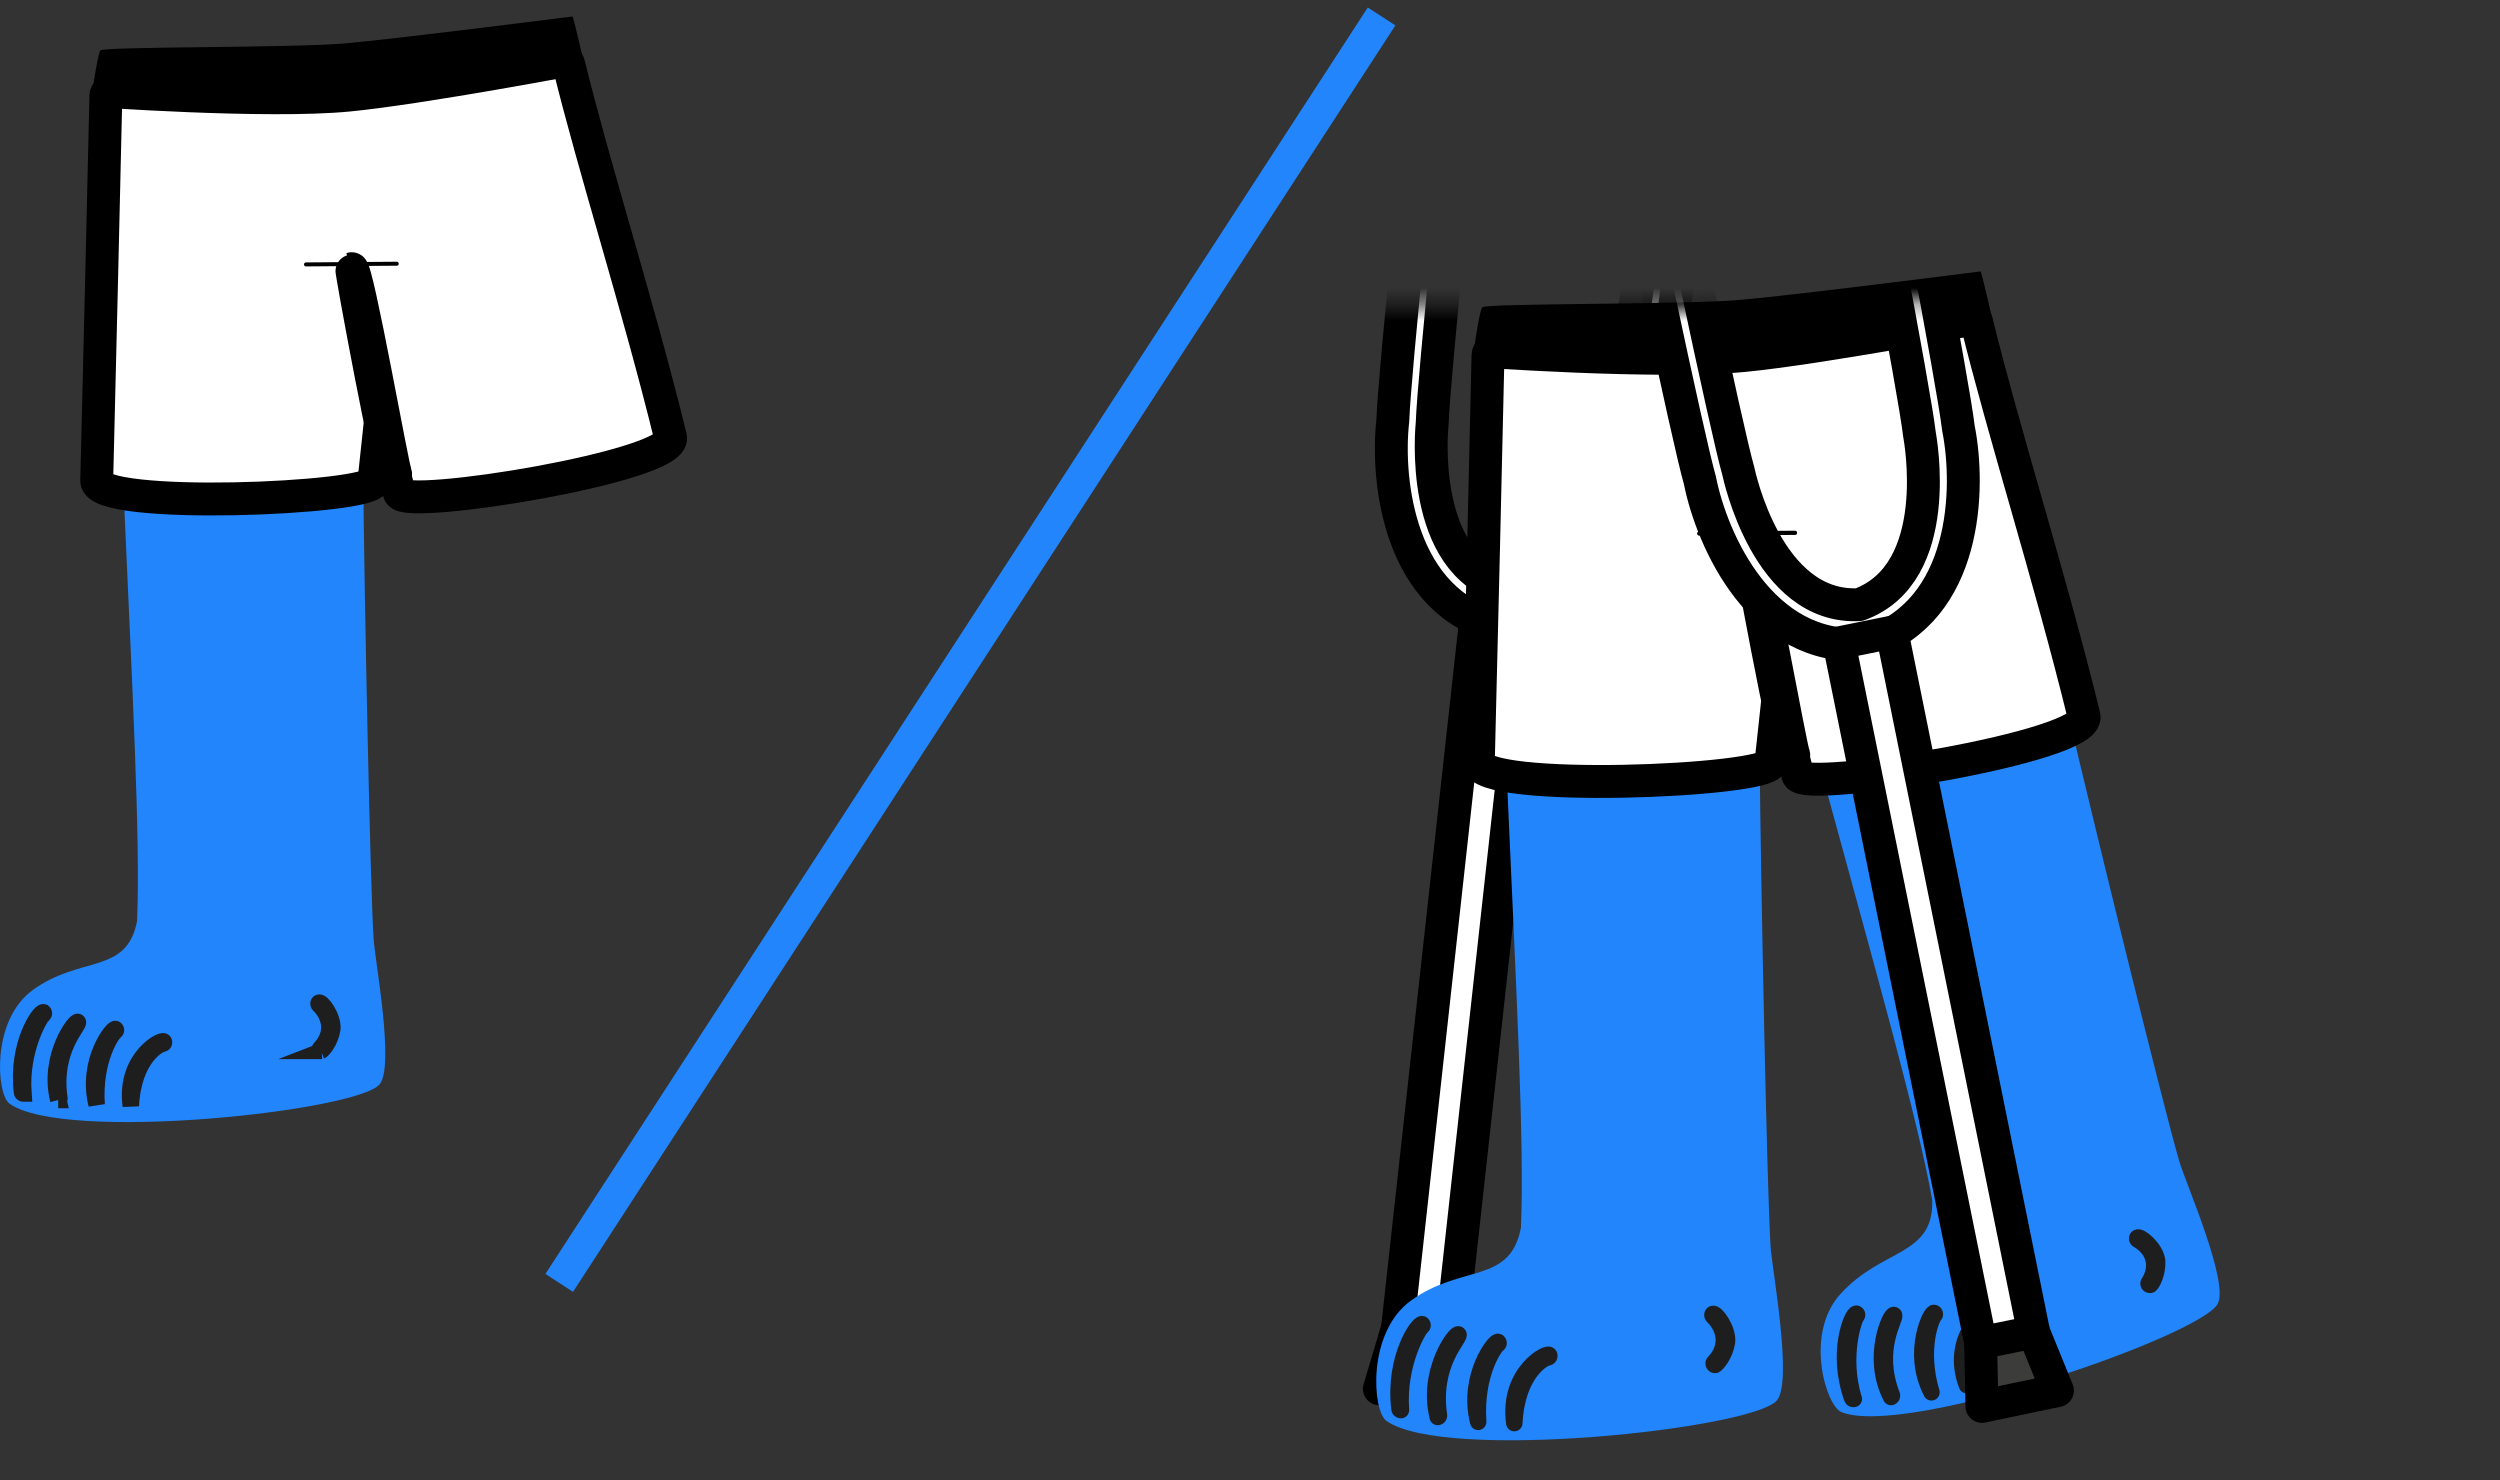
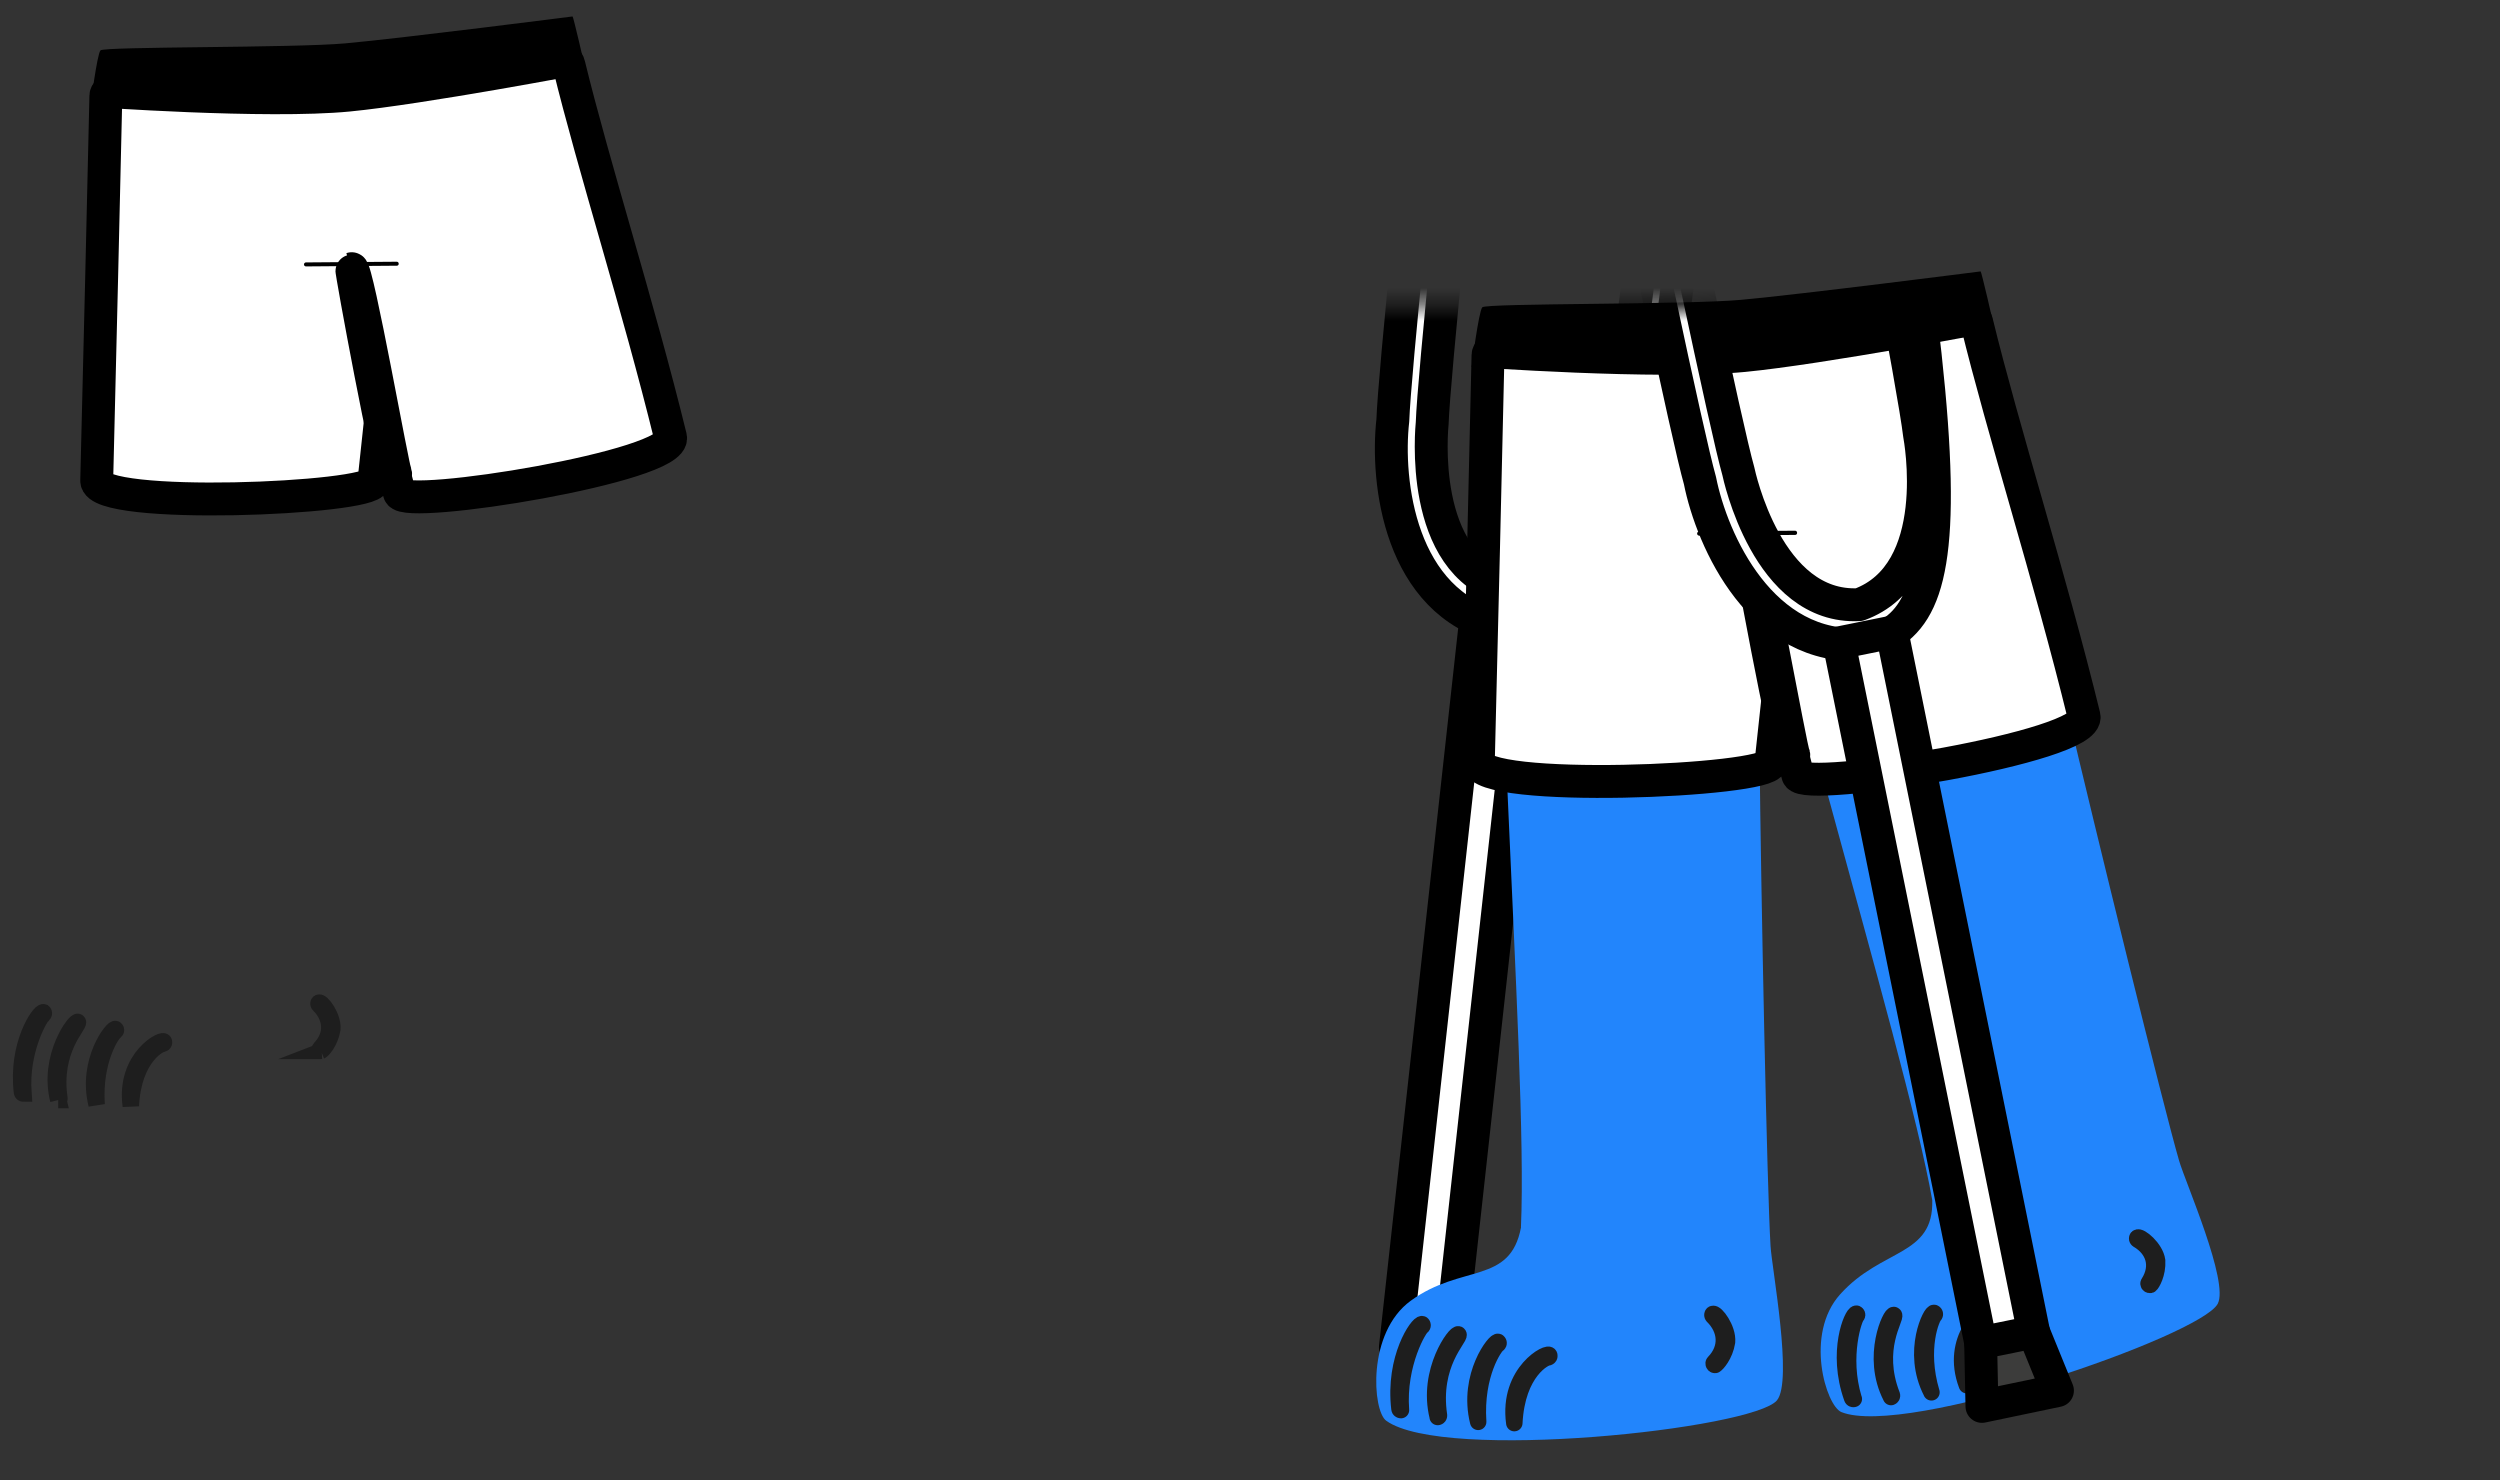
<svg xmlns="http://www.w3.org/2000/svg" width="152" height="90" viewBox="0 0 152 90" fill="none">
  <rect x="0" y="0" width="152" height="90" fill="#333333" stroke="none" />
-   <path fill-rule="evenodd" clip-rule="evenodd" d="M8.335 55.961C8.765 46.452 6.206 16.441 7.301 4.23C7.457 0.653 21.98 5.647 21.663 9.063C21.069 15.499 21.98 18.558 22.079 28.694C22.159 36.81 22.509 53.754 22.712 57.05C22.792 58.368 24.005 64.818 23.08 65.926C21.706 67.572 3.878 69.489 0.573 67.097C-0.215 66.526 -0.546 62.04 1.985 60.199C4.917 58.063 7.717 59.286 8.34 55.97L8.335 55.961Z" fill="#2285FC" />
  <path d="M19.52 63.895C19.449 63.905 19.402 63.809 19.454 63.757C20.275 62.91 20.167 61.85 19.383 61.079C19.355 61.046 19.355 60.993 19.383 60.965C19.539 60.855 20.271 61.807 20.205 62.573C20.077 63.353 19.61 63.857 19.515 63.895H19.52Z" stroke="#1E1E1E" stroke-miterlimit="10" />
  <path d="M7.953 67.24C7.542 64.248 10.016 63.039 9.969 63.358C9.983 63.401 9.954 63.444 9.912 63.458C9.732 63.444 8.104 64.233 7.953 67.24Z" stroke="#1E1E1E" stroke-miterlimit="10" />
  <path d="M1.423 66.488C1.381 66.488 1.343 66.459 1.338 66.416C0.989 63.462 2.429 61.469 2.641 61.545C2.674 61.574 2.679 61.626 2.651 61.66C2.5 61.693 1.22 63.795 1.423 66.488Z" stroke="#1E1E1E" stroke-miterlimit="10" />
  <path d="M3.543 66.882C2.873 64.214 4.634 61.945 4.737 62.14C4.841 62.34 3.175 63.824 3.614 66.792C3.618 66.84 3.585 66.882 3.538 66.882H3.543Z" stroke="#1E1E1E" stroke-miterlimit="10" />
  <path d="M5.875 67.163C5.205 64.485 6.923 62.383 7.027 62.573C7.06 62.606 7.06 62.654 7.027 62.687C6.838 62.773 5.691 64.418 5.875 67.163Z" stroke="#1E1E1E" stroke-miterlimit="10" />
  <path fill-rule="evenodd" clip-rule="evenodd" d="M34.581 3.907C34.316 2.817 27.834 3.94 23 5.186C19.01 4.482 6.47 4.306 6.437 5.824C6.295 12.217 6.083 20.993 5.88 29.223C5.837 31.03 22.622 30.34 22.735 29.275C22.858 28.119 22.99 26.934 23.117 25.741C23.542 27.206 23.939 28.633 24.288 29.984C24.628 31.006 41.2 28.338 40.766 26.578C38.802 18.567 36.096 10.138 34.581 3.916V3.907Z" fill="white" stroke="black" stroke-width="2" stroke-miterlimit="10" />
  <path d="M24.137 16.155C24.137 16.155 18.609 16.198 18.604 16.198C18.538 16.198 18.481 16.146 18.481 16.079C18.481 16.012 18.538 15.955 18.599 15.955L24.123 15.913C24.274 15.913 24.284 16.15 24.133 16.155H24.137Z" fill="black" />
  <path d="M23.944 28.951C23.665 29.018 21.319 16.35 21.385 16.336C21.711 16.222 23.916 28.713 24.052 28.799C24.071 28.87 24.019 28.946 23.944 28.951Z" fill="white" stroke="black" stroke-width="2" stroke-miterlimit="10" />
  <path fill-rule="evenodd" clip-rule="evenodd" d="M5.493 6.489C5.493 6.489 5.899 3.307 6.107 3.064C6.314 2.822 17.844 2.922 21.002 2.636C24.51 2.318 34.812 1 34.812 1C34.859 1.019 35.535 3.906 35.638 4.468C35.638 4.468 25.79 6.342 21.267 6.78C16.163 7.274 5.488 6.494 5.488 6.494L5.493 6.489Z" fill="black" />
  <mask id="mask0_2415_537" style="mask-type:luminance" maskUnits="userSpaceOnUse" x="77" y="18" width="62" height="72">
    <path d="M138 18.603H77.264V89.441H138V18.603Z" fill="white" />
  </mask>
  <g mask="url(#mask0_2415_537)">
    <path d="M91.318 38.161L91.173 38.125C85.078 36.652 84.266 29.259 84.684 25.558C84.874 19.976 90.754 -33.382 90.939 -35.006L93.321 -34.734C93.276 -34.337 87.266 20.152 87.077 25.734C87.062 25.915 86.194 34.278 91.592 35.732C97.174 35.551 98.21 27.207 98.235 27.026C99.302 21.545 105.471 -32.929 105.516 -33.321L107.899 -33.04C107.709 -31.415 101.674 21.922 100.602 27.399C100.184 31.1 97.727 38.11 91.462 38.156H91.318V38.161Z" fill="white" stroke="black" stroke-width="2" stroke-linecap="round" stroke-linejoin="round" />
    <path d="M91.368 37.754L89.733 37.562L84.839 81.918L86.469 82.109L88.103 82.295L92.997 37.94L91.368 37.754Z" fill="white" stroke="black" stroke-width="2" stroke-linecap="round" stroke-linejoin="round" />
-     <path d="M88.532 84.945L88.233 81.108L84.973 80.726L83.867 84.438L88.532 84.945Z" fill="#3C3C3B" stroke="black" stroke-width="2" stroke-linecap="round" stroke-linejoin="round" />
  </g>
  <path fill-rule="evenodd" clip-rule="evenodd" d="M92.474 74.606C92.927 64.553 90.226 32.825 91.382 19.916C91.547 16.134 106.877 21.414 106.543 25.025C105.915 31.829 106.877 35.063 106.981 45.78C107.066 54.359 107.435 72.272 107.649 75.758C107.734 77.151 109.015 83.97 108.038 85.142C106.588 86.882 87.769 88.908 84.281 86.379C83.448 85.775 83.1 81.033 85.771 79.087C88.866 76.829 91.821 78.121 92.479 74.616L92.474 74.606Z" fill="#2285FC" />
  <path d="M104.28 82.989C104.206 82.999 104.156 82.898 104.211 82.843C105.078 81.948 104.963 80.827 104.136 80.012C104.106 79.977 104.106 79.921 104.136 79.891C104.3 79.776 105.073 80.781 105.003 81.591C104.869 82.416 104.375 82.949 104.275 82.989H104.28Z" stroke="#1E1E1E" stroke-linecap="round" stroke-linejoin="round" />
  <path d="M92.07 86.525C91.637 83.361 94.248 82.084 94.198 82.421C94.213 82.466 94.183 82.511 94.139 82.526C93.949 82.511 92.23 83.346 92.07 86.525Z" stroke="#1E1E1E" stroke-linecap="round" stroke-linejoin="round" />
  <path d="M85.178 85.735C85.133 85.735 85.093 85.705 85.088 85.66C84.719 82.537 86.239 80.43 86.464 80.51C86.499 80.54 86.504 80.596 86.474 80.631C86.314 80.666 84.964 82.889 85.178 85.735Z" stroke="#1E1E1E" stroke-linecap="round" stroke-linejoin="round" />
  <path d="M87.416 86.153C86.708 83.331 88.567 80.932 88.677 81.139C88.786 81.35 87.027 82.919 87.49 86.057C87.495 86.107 87.46 86.153 87.411 86.153H87.416Z" stroke="#1E1E1E" stroke-linecap="round" stroke-linejoin="round" />
  <path d="M89.873 86.449C89.165 83.618 90.979 81.395 91.089 81.596C91.124 81.631 91.124 81.682 91.089 81.717C90.889 81.807 89.678 83.547 89.873 86.449Z" stroke="#1E1E1E" stroke-linecap="round" stroke-linejoin="round" />
  <path fill-rule="evenodd" clip-rule="evenodd" d="M117.482 72.976C115.818 63.462 106.553 34.389 104.973 22.043C104.34 18.467 120.373 19.905 120.801 23.36C121.614 29.873 123.223 32.679 125.571 42.682C127.45 50.693 131.556 67.374 132.493 70.583C132.867 71.87 135.543 77.955 134.836 79.273C133.784 81.234 115.882 87.43 111.96 85.856C111.028 85.484 109.693 81.123 111.886 78.689C114.427 75.868 117.572 76.406 117.482 72.971V72.976Z" fill="#2285FC" />
  <path d="M130.739 78.121C130.669 78.147 130.599 78.066 130.644 78.001C131.302 76.965 130.953 75.939 129.976 75.371C129.937 75.345 129.927 75.295 129.952 75.255C130.086 75.109 131.048 75.873 131.153 76.648C131.198 77.448 130.824 78.061 130.739 78.121Z" stroke="#1E1E1E" stroke-linecap="round" stroke-linejoin="round" />
  <path d="M119.586 84.221C118.504 81.36 120.777 79.57 120.802 79.897C120.822 79.937 120.807 79.987 120.767 80.007C120.577 80.037 119.082 81.209 119.586 84.221Z" stroke="#1E1E1E" stroke-linecap="round" stroke-linejoin="round" />
  <path d="M112.713 85.056C112.668 85.071 112.623 85.051 112.608 85.006C111.597 82.169 112.633 79.851 112.867 79.871C112.907 79.891 112.927 79.942 112.902 79.982C112.753 80.052 111.906 82.436 112.708 85.056H112.713Z" stroke="#1E1E1E" stroke-linecap="round" stroke-linejoin="round" />
  <path d="M114.975 84.936C113.695 82.456 115 79.786 115.155 79.957C115.309 80.128 113.924 81.999 115.03 84.83C115.045 84.875 115.02 84.925 114.975 84.941V84.936Z" stroke="#1E1E1E" stroke-linecap="round" stroke-linejoin="round" />
  <path d="M117.432 84.649C116.152 82.16 117.452 79.665 117.602 79.831C117.642 79.856 117.652 79.907 117.627 79.947C117.452 80.078 116.635 81.984 117.432 84.654V84.649Z" stroke="#1E1E1E" stroke-linecap="round" stroke-linejoin="round" />
  <path fill-rule="evenodd" clip-rule="evenodd" d="M120.178 19.569C119.899 18.417 113.057 19.604 107.953 20.922C103.742 20.177 90.505 19.991 90.471 21.595C90.321 28.354 90.097 37.633 89.882 46.333C89.838 48.244 107.555 47.515 107.674 46.388C107.804 45.166 107.943 43.914 108.078 42.652C108.526 44.201 108.945 45.709 109.314 47.138C109.673 48.219 127.166 45.398 126.707 43.537C124.634 35.068 121.778 26.157 120.178 19.579V19.569Z" fill="white" stroke="black" stroke-width="2" stroke-linecap="round" stroke-linejoin="round" />
  <path d="M109.154 32.523C109.154 32.523 103.318 32.568 103.313 32.568C103.244 32.568 103.184 32.513 103.184 32.443C103.184 32.372 103.244 32.312 103.308 32.312L109.139 32.267C109.299 32.267 109.309 32.518 109.149 32.523H109.154Z" fill="black" />
  <path d="M108.945 46.051C108.651 46.122 106.174 32.73 106.244 32.714C106.588 32.594 108.915 45.8 109.06 45.89C109.08 45.966 109.025 46.046 108.945 46.051Z" fill="white" stroke="black" stroke-width="2" stroke-linecap="round" stroke-linejoin="round" />
  <path fill-rule="evenodd" clip-rule="evenodd" d="M89.474 22.304C89.474 22.304 89.902 18.94 90.122 18.684C90.341 18.427 102.511 18.533 105.845 18.231C109.548 17.894 120.423 16.501 120.423 16.501C120.472 16.521 121.185 19.574 121.295 20.167C121.295 20.167 110.899 22.148 106.124 22.611C100.737 23.134 89.469 22.309 89.469 22.309L89.474 22.304Z" fill="black" />
  <mask id="mask1_2415_537" style="mask-type:luminance" maskUnits="userSpaceOnUse" x="88" y="17" width="64" height="73">
    <path d="M149.155 17.176L88.452 19.198L90.767 89.998L151.47 87.976L149.155 17.176Z" fill="white" />
  </mask>
  <g mask="url(#mask1_2415_537)">
-     <path d="M113.505 39.162L113.361 39.172C107.111 39.655 104.086 32.876 103.359 29.224C101.839 23.854 91.193 -28.745 90.869 -30.349L93.222 -30.832C93.301 -30.439 104.171 23.275 105.691 28.651C105.731 28.827 107.455 37.055 113.032 36.763C118.29 34.857 116.735 26.594 116.705 26.418C116.052 20.871 105.337 -32.878 105.257 -33.271L107.61 -33.743C107.924 -32.139 118.419 20.489 119.072 26.036C119.8 29.687 119.601 37.12 113.65 39.106L113.51 39.152L113.505 39.162Z" fill="white" stroke="black" stroke-width="2" stroke-linecap="round" stroke-linejoin="round" />
+     <path d="M113.505 39.162L113.361 39.172C107.111 39.655 104.086 32.876 103.359 29.224C101.839 23.854 91.193 -28.745 90.869 -30.349L93.222 -30.832C93.301 -30.439 104.171 23.275 105.691 28.651C105.731 28.827 107.455 37.055 113.032 36.763C118.29 34.857 116.735 26.594 116.705 26.418C116.052 20.871 105.337 -32.878 105.257 -33.271L107.61 -33.743C119.8 29.687 119.601 37.12 113.65 39.106L113.51 39.152L113.505 39.162Z" fill="white" stroke="black" stroke-width="2" stroke-linecap="round" stroke-linejoin="round" />
    <path d="M113.421 38.76L111.811 39.086L120.662 82.813L122.272 82.487L123.882 82.16L115.031 38.433L113.421 38.76Z" fill="white" stroke="black" stroke-width="2" stroke-linecap="round" stroke-linejoin="round" />
    <path d="M125.093 84.548L123.642 80.988L120.423 81.642L120.503 85.509L125.093 84.548Z" fill="#3C3C3B" stroke="black" stroke-width="2" stroke-linecap="round" stroke-linejoin="round" />
  </g>
-   <path d="M84 1L34 78" stroke="#2285FC" stroke-width="2" />
</svg>